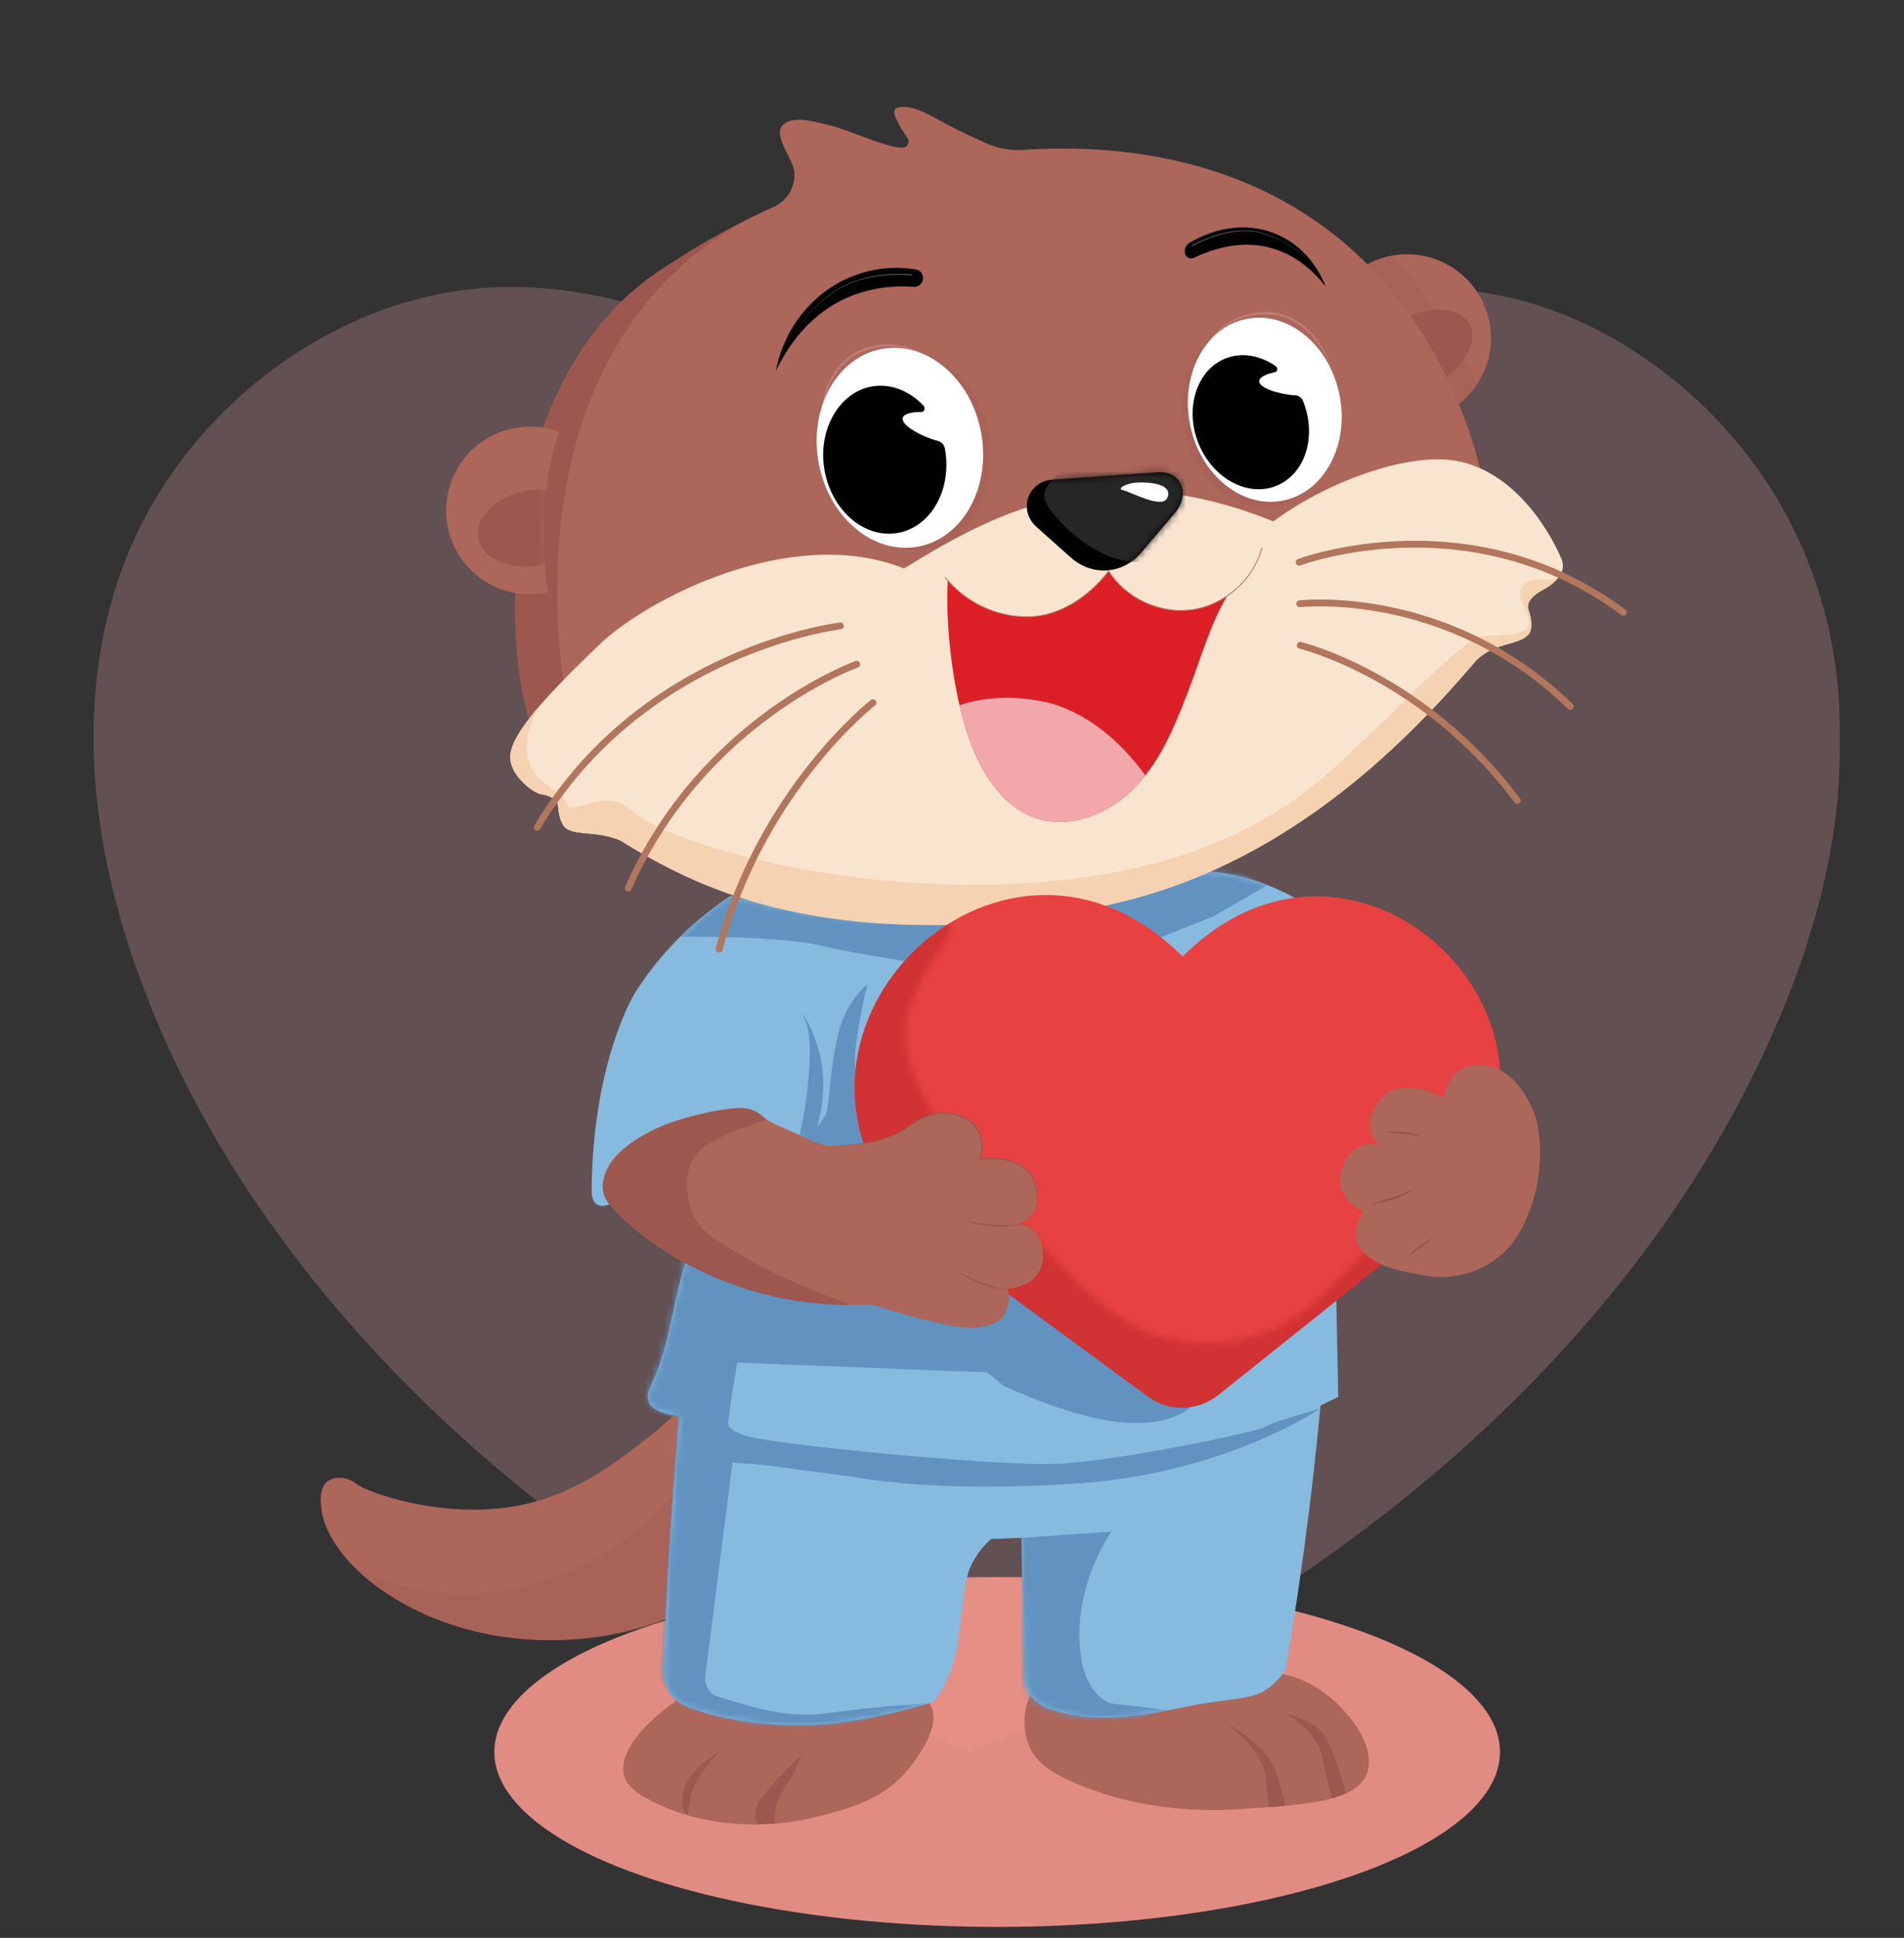
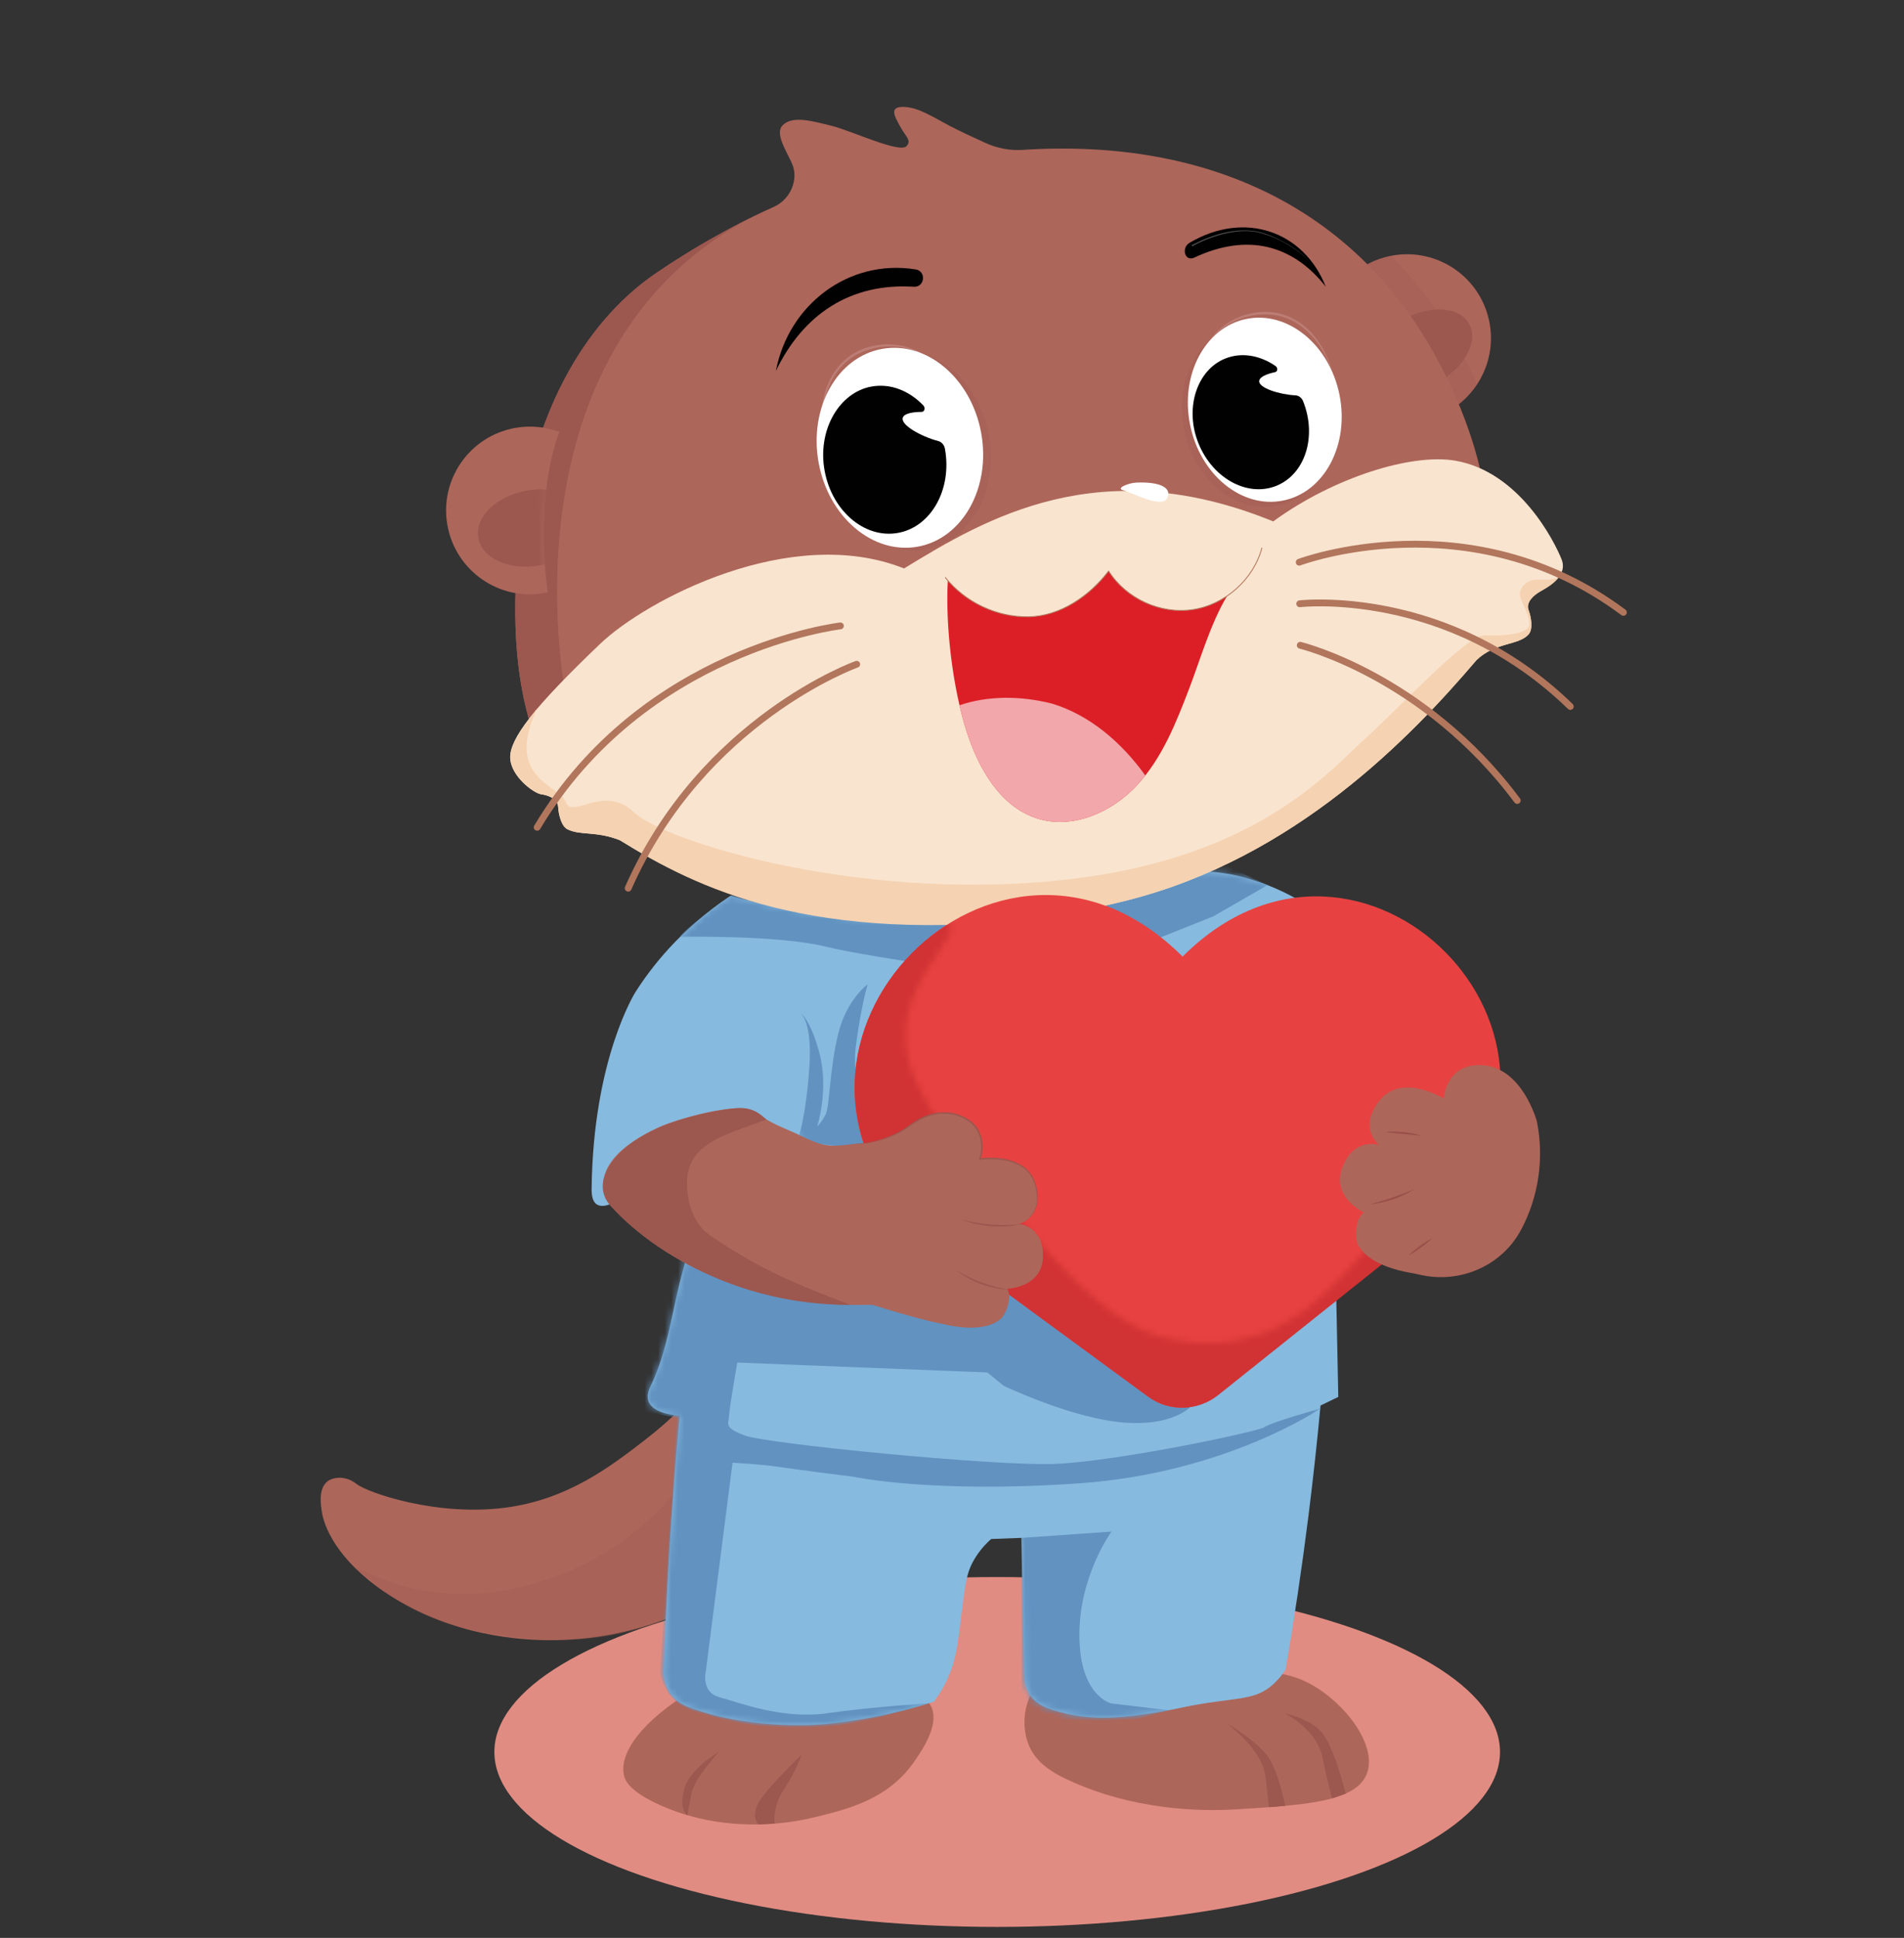
<svg xmlns="http://www.w3.org/2000/svg" width="285" height="290" viewBox="0 0 285 290" fill="none">
  <rect x="0" y="0" width="285" height="290" fill="#333333" stroke="none" />
-   <path d="M275.221 104.308C275.46 108.127 275.46 113.497 275.221 117.315C273.789 140.107 262.454 164.093 249.448 182.708C224.032 218.985 185.731 245.595 145.042 262.182C104.115 244.999 65.575 218.865 39.801 182.112C20.71 154.904 5.914 116.241 18.92 83.426C27.75 61.23 50.421 43.689 74.762 42.973C101.013 42.137 126.905 59.321 144.565 77.221C171.173 50.729 211.504 29.25 246.703 53.951C263.408 65.645 273.789 83.784 275.221 104.308Z" fill="#F3A8B2" fill-opacity="0.25" />
  <ellipse opacity="0.9" cx="149.264" cy="262.179" rx="75.264" ry="26.179" fill="#F4968B" />
  <path d="M139.504 255.663C140.539 258.443 137.771 262.317 136.675 263.856C132.792 269.294 126.918 270.73 121.885 271.959C119.553 272.528 109.287 274.818 98.864 270.158C94.25 268.095 93.628 266.471 93.462 265.914C92.406 262.38 96.368 257.33 103.542 253.053C130.751 249.55 138.222 252.212 139.507 255.665L139.504 255.663Z" fill="#AD665A" />
  <path d="M119.996 262.61C119.996 262.61 113.823 268.413 113.223 270.44C112.624 272.471 113.591 273.012 113.591 273.012L115.966 272.894C115.966 272.894 115.583 270.355 117.319 267.811C119.054 265.267 119.999 262.61 119.999 262.61H119.996Z" fill="#9C574F" />
  <path d="M107.546 262.214C107.546 262.214 103.974 266.171 103.541 268.228C103.108 270.286 102.889 271.636 102.889 271.636C102.889 271.636 101.629 270.936 102.4 267.813C103.171 264.69 107.546 262.214 107.546 262.214Z" fill="#9C574F" />
  <path d="M154.72 252.877C153.11 255.283 152.987 258.668 153.974 261.109C155.072 263.826 157.541 265.363 160.765 266.768C171.447 271.423 181.99 270.957 185.201 270.755C195.485 270.111 203.064 269.635 204.623 265.353C206.15 261.159 201.352 254.827 196.135 252.001C192.919 250.26 190.115 250.16 185.332 250.046C159.634 249.439 156.498 250.22 154.722 252.875L154.72 252.877Z" fill="#AD665A" />
  <path d="M183.402 257.765C183.402 257.765 188.956 261.553 189.447 265.996L189.938 270.441L192.359 270.242C192.359 270.242 191.419 265.054 189.661 262.696C187.903 260.339 183.402 257.767 183.402 257.767V257.765Z" fill="#9C574F" />
  <path d="M192.357 256.436C192.357 256.436 197.078 258.751 197.934 262.909C198.79 267.068 199.407 269.118 199.407 269.118L201.425 268.408C201.425 268.408 199.649 261.025 197.634 259.01C195.619 256.995 192.357 256.439 192.357 256.439V256.436Z" fill="#9C574F" />
  <path d="M112.77 235.239C108.284 238.518 98.187 244.891 84.243 245.415C79.533 245.591 69.025 245.304 58.985 239.145C51.338 234.456 48.636 229.227 48.175 226.244C48.006 225.161 47.641 222.799 48.993 221.701C49.807 221.041 51.051 221.147 51.175 221.157C52.363 221.255 53.192 221.94 53.356 222.066C55.038 223.373 65.363 226.982 75.704 225.61C85.031 224.371 91.368 219.474 96.6 215.434C100.849 212.152 103.899 208.875 105.866 206.53C108.168 216.099 110.471 225.67 112.77 235.239Z" fill="#AD665A" />
  <g style="mix-blend-mode:multiply" opacity="0.28">
    <path d="M104.842 217.987C102.432 221.944 98.213 227.505 91.304 231.888C87.4 234.366 76.295 240.487 62.686 237.885C58.14 237.016 54.891 235.351 52.69 234.177C56.339 237.235 61.2 242.059 71.499 244.063C89.244 247.517 97.233 243.668 107.386 239.066C106.537 232.042 105.691 225.014 104.842 217.99V217.987Z" fill="#9C574F" />
  </g>
  <path d="M178.34 130.346C170.565 133.386 158.729 136.996 143.929 137.761C129.338 138.517 117.344 136.227 109.345 134.054C101.746 139.121 97.393 144.887 95.114 148.466C95.114 148.466 88.779 158.41 88.555 177.92C88.54 179.318 88.888 179.947 89.326 180.235C89.915 180.62 90.719 180.431 91.255 180.235C90.981 178.955 90.552 176.041 92.197 173.633C92.837 172.696 93.578 172.15 94.169 171.747C100.25 167.626 106.002 167.031 106.002 167.031C113.135 166.293 118.427 169.442 120.407 170.598C118.858 170.898 108.559 172.787 104.116 182.036C103.078 184.197 104.025 183.663 102.229 190.095C100.627 195.841 100.01 201.954 97.429 207.331C97.22 207.769 96.718 208.772 97.086 209.731C97.691 211.313 100.255 211.739 101.716 211.875C101.116 218.562 100.597 225.423 100.172 232.453C99.804 238.516 99.522 244.462 99.315 250.288C99.345 251.013 99.504 252.288 100.343 253.462C101.31 254.814 102.688 255.336 103.431 255.605C113.06 259.114 123.581 258.005 123.581 258.005C127.631 257.61 133.248 256.736 139.786 254.661C140.091 254.258 140.529 253.646 140.988 252.86C142.987 249.434 143.307 246.283 143.559 244.372C144.514 237.181 144.441 235.473 146.131 232.881C146.917 231.675 147.773 230.828 148.36 230.309C149.874 230.252 151.39 230.196 152.904 230.138L153.332 251.404C153.44 252.096 153.727 253.245 154.619 254.232C154.619 254.232 155.548 255.265 157.191 255.776C161.253 257.041 165.46 257.978 176.998 255.519C184.665 253.885 187.702 254.726 190.632 252.003C191.498 251.2 192.08 250.401 192.433 249.86C193.702 242.472 194.858 234.78 195.863 226.796C196.568 221.182 197.165 215.691 197.664 210.333C198.551 209.905 199.437 209.477 200.321 209.046C199.835 185.209 199.349 161.372 198.863 137.535C196.755 136.013 192.911 133.49 188.317 131.938C187.471 131.651 185.861 131.114 183.652 130.744C181.552 130.389 179.728 130.321 178.34 130.346Z" fill="#86BADF" />
  <mask id="mask0_909_17806" style="mask-type:luminance" maskUnits="userSpaceOnUse" x="88" y="130" width="113" height="129">
    <path d="M178.34 130.349C170.565 133.389 158.729 136.998 143.929 137.764C129.338 138.52 117.344 136.23 109.345 134.056C101.746 139.124 97.393 144.889 95.114 148.468C95.114 148.468 88.779 158.412 88.555 177.923C88.54 179.32 88.888 179.95 89.326 180.237C89.915 180.623 90.719 180.434 91.255 180.237C90.981 178.958 90.552 176.044 92.197 173.636C92.837 172.699 93.578 172.152 94.169 171.749C100.25 167.628 106.002 167.034 106.002 167.034C113.135 166.296 118.599 169.135 120.578 170.293C119.029 170.593 108.559 172.792 104.116 182.041C103.078 184.202 104.025 183.668 102.229 190.101C100.627 195.846 100.01 201.959 97.429 207.336C97.22 207.774 96.718 208.777 97.086 209.737C97.691 211.318 100.255 211.744 101.716 211.88C101.116 218.567 100.597 225.428 100.172 232.458C99.804 238.521 99.522 244.467 99.315 250.293C99.345 251.019 99.504 252.293 100.343 253.467C101.31 254.819 102.688 255.341 103.431 255.61C113.06 259.119 123.581 258.011 123.581 258.011C127.631 257.615 133.248 256.741 139.786 254.666C140.091 254.263 140.529 253.651 140.988 252.865C142.987 249.439 143.307 246.288 143.559 244.377C144.514 237.186 144.441 235.478 146.131 232.886C146.917 231.68 147.773 230.833 148.36 230.315C149.874 230.257 151.39 230.201 152.904 230.143L153.332 251.409C153.44 252.102 153.727 253.25 154.619 254.238C154.619 254.238 155.548 255.27 157.191 255.781C161.253 257.046 165.46 257.983 176.998 255.525C184.665 253.89 187.702 254.731 190.632 252.008C191.498 251.205 192.08 250.407 192.433 249.865C193.702 242.478 194.858 234.785 195.863 226.801C196.568 221.187 197.165 215.696 197.664 210.339C198.551 209.91 199.437 209.482 200.321 209.051C199.835 185.214 199.349 161.377 198.863 137.54C196.755 136.018 192.911 133.495 188.317 131.943C187.471 131.656 185.861 131.119 183.652 130.749C181.552 130.394 179.728 130.326 178.34 130.351V130.349Z" fill="white" />
  </mask>
  <g mask="url(#mask0_909_17806)">
    <path d="M197.621 210.793C197.621 210.793 183.539 220.432 161.545 221.974C139.552 223.518 127.847 221.009 127.847 221.009C127.847 221.009 118.266 219.787 116.208 219.465C114.15 219.143 109.649 218.886 109.649 218.886L105.662 250.01C105.662 250.01 104.826 253.226 107.72 253.997C110.614 254.767 117.044 257.342 123.862 256.377C130.678 255.412 139.06 254.888 139.06 254.888C139.06 254.888 129.552 257.961 123.505 258.344C113.032 259.009 108.065 257.259 103.735 255.974C99.406 254.687 98.781 250.309 98.781 250.309L101.388 212.143L92.416 210.526L101.909 187.941L153.959 192.583L178.846 209.881C178.846 209.881 176.466 213.418 168.557 212.904C160.648 212.39 150.228 207.373 150.228 207.373L147.785 205.38L110.357 203.902C110.357 203.902 109.198 210.526 109.135 211.811C109.07 213.098 108.236 213.611 111.516 214.833C114.795 216.055 148.621 219.399 157.752 219.077C166.885 218.755 188.362 214.254 189.327 213.546C190.291 212.838 197.623 210.788 197.623 210.788L197.621 210.793Z" fill="#6192C0" />
    <path d="M119.553 151.364C119.553 151.364 121.611 152.2 121.16 159.467C120.709 166.733 119.553 170.141 119.553 170.141C119.553 170.141 118.331 170.783 124.699 171.428C131.066 172.073 130.872 169.95 130.872 169.95C130.872 169.95 127.27 162.812 128.107 156.51C128.943 150.208 129.88 147.314 129.88 147.314C129.88 147.314 126.754 149.5 125.469 154.709C124.182 159.918 124.182 165.577 123.606 166.733C123.026 167.892 122.318 168.597 122.318 168.597C122.318 168.597 124.119 163.003 122.641 157.537C121.162 152.072 119.553 151.364 119.553 151.364Z" fill="#6192C0" />
    <path d="M101.816 140.185C101.816 140.185 116.531 139.898 123.669 141.674C130.807 143.452 157.045 146.923 157.045 146.923L181.61 137.13L189.735 132.453L178.65 127.244L121.223 134.125L110.42 133.289C110.42 133.289 102.149 139.102 101.816 140.183V140.185Z" fill="#6192C0" />
    <path d="M152.904 230.142L166.367 229.2C166.367 229.2 161.481 235.887 161.566 244.891C161.652 253.893 166.367 254.923 166.367 254.923L174.956 255.938L170.309 257.2L163.944 257.52L152.907 257.067V230.144L152.904 230.142Z" fill="#6192C0" />
  </g>
  <path d="M215.533 182.04L181.931 208.86C179.03 211.177 174.934 211.26 171.942 209.064L137.206 183.584C109.649 156.027 149.457 115.596 177.015 143.154C203.806 116.362 242.325 155.249 215.533 182.04Z" fill="#E74241" />
  <mask id="mask1_909_17806" style="mask-type:luminance" maskUnits="userSpaceOnUse" x="125" y="137" width="96" height="76">
    <path d="M142.143 138.244C143.702 140.062 137.201 144.755 135.796 152.24C134.078 161.393 140.994 169.312 154.583 184.87C164.842 196.615 170.347 199.469 175.72 200.497C180.493 201.411 184.369 200.733 185.568 200.497C194.792 198.668 200.363 192.127 209.876 180.626C212.632 177.297 216.319 172.564 220.294 166.544C219.556 171.597 217.934 178.012 214.314 184.679C203.587 204.433 183.614 211.116 177.994 212.786C172.828 211.34 165.053 208.65 156.63 203.461C149.054 198.797 129.194 186.563 126.141 165.965C125.884 164.237 123.713 148.185 132.841 140.972C136.12 138.382 140.951 136.856 142.143 138.244Z" fill="white" />
  </mask>
  <g mask="url(#mask1_909_17806)">
    <path d="M215.69 182.155L182.345 208.77C179.292 211.208 174.983 211.294 171.834 208.984L137.363 183.699C109.581 155.993 149.455 115.597 177.013 143.155C203.804 116.363 242.479 155.363 215.688 182.155H215.69Z" fill="#D13233" />
  </g>
  <path d="M227.67 184.052C224.834 189.353 218.754 192.051 212.865 190.832C212.482 190.751 212.079 190.666 211.656 190.57C205.009 189.512 203.128 186.792 203.009 185.349C202.763 182.324 204.135 181.435 204.135 181.435C204.135 181.435 199.168 179.137 200.944 174.639C202.72 170.141 206.407 171.334 206.407 171.334C206.407 171.334 203.166 168.728 206.571 164.602C209.916 160.544 216.112 164.39 216.112 164.39C216.112 164.39 216.389 159.033 221.94 159.403C227.907 159.804 230.048 167.813 230.048 167.813C231.171 173.395 230.28 179.18 227.673 184.054L227.67 184.052Z" fill="#AD665A" />
  <path d="M212.624 169.946C211.317 169.833 208.689 169.578 207.385 169.437C208.118 169.246 209.236 169.359 210.032 169.41C210.911 169.503 211.78 169.634 212.626 169.916L212.624 169.946Z" fill="#99504B" />
  <path d="M211.577 178.047C209.668 179.221 207.494 179.959 205.262 180.196L205.26 180.166C205.396 180.12 205.532 180.08 205.665 180.047C207.131 179.637 208.577 179.178 209.997 178.632C210.375 178.493 210.783 178.314 211.164 178.173C211.292 178.118 211.423 178.068 211.559 178.02L211.574 178.045L211.577 178.047Z" fill="#99504B" />
  <path d="M214.393 185.342C213.282 186.274 212.04 187.266 210.791 187.899C211.574 187.103 212.466 186.465 213.398 185.863C213.705 185.665 214.03 185.483 214.375 185.319L214.395 185.342H214.393Z" fill="#99504B" />
  <path d="M136.645 173.67C133.998 172.952 131.544 170.846 128.817 171.105C125.026 171.463 123.915 171.909 120.575 170.294C116.948 168.541 116.13 168.569 112.797 166.305C110.531 164.763 101.05 167.549 98.564 168.705C86.389 174.365 91.252 180.241 91.252 180.241C91.252 180.241 105.516 198.217 136.028 194.87" fill="#AD665A" />
  <path d="M102.957 178.826C101.829 171.194 108.025 170.094 114.715 167.522C113.898 166.857 112.705 165.477 109.71 165.882C96.547 167.663 91.451 172.683 90.409 176.247C89.598 179.02 91.645 180.693 91.645 180.693C91.645 180.693 104.229 195.284 127.291 195.271C119.117 192.133 113.83 190.042 106.259 184.854C104.184 183.458 103.196 180.844 102.96 178.824L102.957 178.826Z" fill="#9C574F" />
  <path d="M143.427 166.901C148.429 168.652 146.669 173.45 146.669 173.45C146.669 173.45 153.532 172.397 154.945 177.203C156.383 182.092 152.57 183.162 152.57 183.162C152.57 183.162 156.245 183.495 156.119 188.099C155.993 192.703 150.782 192.859 150.782 192.859C150.782 192.859 151.651 194.154 150.306 196.71C149.664 197.932 146.999 199.61 140.78 198.05C137.052 197.37 129.71 194.96 126.844 194.134C124.6 191.869 128.32 191.152 128.292 187.615C127.919 181.908 123.685 177.301 126.443 172.382L127.567 171.203C130.599 171.274 133.657 170.256 136.118 168.483C138.022 167.11 140.659 165.932 143.427 166.899V166.901Z" fill="#AD665A" />
  <path d="M126.979 171.295C130.155 171.129 133.429 170.356 136.016 168.449C138.613 166.369 142.212 165.608 145.091 167.6C147.015 168.855 147.494 171.409 146.781 173.492L146.652 173.333C148.778 173.099 151.07 173.245 152.932 174.391C154.823 175.539 155.569 177.97 155.254 180.078C155.03 181.509 153.947 182.733 152.574 183.164C154.304 182.597 155.377 180.796 155.203 179.01C155.115 177.27 154.392 175.464 152.828 174.557C150.949 173.439 148.624 173.323 146.504 173.592C147.239 171.57 146.841 169.049 144.955 167.802C143.212 166.585 140.902 166.344 138.915 167.079C137.915 167.427 136.98 167.956 136.129 168.595C135.26 169.24 134.29 169.736 133.288 170.124C131.278 170.887 129.127 171.255 126.984 171.298L126.979 171.295Z" fill="#9C574F" />
  <path d="M143.78 182.474C146.359 183.134 149.026 183.431 151.684 183.295C152.016 183.283 152.497 183.248 152.825 183.225C149.827 183.84 146.634 183.58 143.777 182.474H143.78Z" fill="#9C574F" />
  <path d="M143.098 190.056C145.236 191.354 147.584 192.301 150.037 192.794C150.344 192.86 150.79 192.938 151.095 192.993C148.216 192.895 145.354 191.85 143.098 190.059V190.056Z" fill="#9C574F" />
  <path d="M207.276 38.5C205.007 39.127 203.057 40.342 201.541 41.931C204.906 45.092 208.505 50.452 211.346 56.968C212.21 58.947 212.943 60.904 213.553 62.803C213.689 62.771 213.827 62.738 213.963 62.7C220.646 60.854 224.565 53.94 222.718 47.258C220.872 40.576 213.958 36.657 207.276 38.503V38.5Z" fill="#AD665A" />
  <path d="M210.004 47.825C208.543 48.638 207.339 49.673 206.463 50.784C208.959 52.084 211.505 54.056 213.724 56.557C214.017 56.884 214.294 57.217 214.561 57.549C214.782 57.441 215.004 57.33 215.226 57.207C219.253 54.965 221.349 51.048 219.908 48.457C218.465 45.865 214.032 45.583 210.004 47.825Z" fill="#9C574F" />
  <g style="mix-blend-mode:multiply" opacity="0.28">
    <path d="M207.276 38.501C207.594 38.413 207.913 38.342 208.231 38.279C211.155 41.266 217.447 48.387 221.046 57.583C219.432 59.995 216.981 61.864 213.963 62.698C213.827 62.736 213.689 62.769 213.553 62.801C212.943 60.905 212.21 58.945 211.346 56.965C208.508 50.452 204.906 45.09 201.541 41.929C203.055 40.339 205.004 39.125 207.276 38.498V38.501Z" fill="#9C574F" />
  </g>
  <path d="M118.888 25.697C119.125 27.959 117.81 30.075 115.805 30.966C112.39 32.485 105.871 35.671 98.219 40.865C86.91 48.537 79.722 62.861 77.898 78.719C76.072 94.574 77.51 105.773 81.888 114.873C86.266 123.973 117.966 141.768 153.168 137.705C193.264 133.078 213.955 106.604 218.436 99.073C222.917 91.542 227.078 75.336 214.713 53C202.737 31.364 181.015 20.619 153.055 22.43C151.171 22.551 149.282 22.194 147.541 21.405C145.756 20.597 143.516 19.556 142.123 18.818C139.517 17.433 137.542 16.134 135.469 16.01C132.943 15.859 133.875 17.373 134.877 19.169C135.56 20.39 136.492 21.045 135.688 21.876C134.623 22.974 127.439 19.559 124.482 18.828C121.528 18.098 118.634 17.272 117.165 18.735C115.7 20.199 118.465 23.549 118.823 25.307C118.848 25.433 118.868 25.564 118.883 25.7L118.888 25.697Z" fill="#AD665A" />
  <path d="M98.22 40.866C103.91 37.005 108.973 34.254 112.597 32.473C74.476 52.459 84.609 103.544 84.609 103.544L92.08 116.732L87.659 121.767C84.78 119.221 82.818 116.808 81.889 114.874C77.511 105.773 76.076 94.578 77.899 78.72C79.725 62.864 86.911 48.538 98.22 40.866Z" fill="#9C574F" />
  <path d="M198.444 42.9C195.205 34.679 186.395 31.442 178.083 36.319C176.756 37.097 177.358 39.17 178.733 38.566C186.722 34.8 193.54 36.649 198.444 42.9Z" fill="#010101" />
  <path d="M199.451 55.711C197.323 49.565 192.557 45.442 185.86 47.633C183.983 48.273 182.283 49.457 181.039 51.011C182.155 49.336 183.852 48.056 185.752 47.334C192.504 44.948 197.718 49.316 199.451 55.713V55.711Z" fill="#BC7D75" />
  <path d="M122.988 64C122.482 57.386 125.937 51.533 133.098 51.523C135.131 51.568 137.158 52.208 138.77 53.414C136.237 51.84 133.03 51.417 130.182 52.283C124.925 53.714 122.925 58.986 122.991 64.003L122.988 64Z" fill="#BC7D75" />
  <path d="M116.137 55.507C118.006 45.664 126.982 38.692 137.067 40.319C138.677 40.581 138.44 42.972 136.815 42.914C127.312 42.302 120.23 47.019 116.137 55.507Z" fill="#010101" />
  <path d="M76.37 113.367C76.292 110.531 79.878 105.859 89.837 96.348C96.741 89.757 118.38 78.319 135.323 85.069C147.546 77.591 164.623 67.441 190.582 78.027C199.581 71.456 211.298 67.791 217.879 68.947C227.491 70.634 232.687 81.052 233.74 83.686C234.795 86.323 231.455 87.983 230.511 88.53C229.566 89.079 228.38 90.122 228.803 91.283C229.226 92.444 229.483 94.172 228.801 94.938C227.305 96.608 223.834 96.066 221.008 98.779C211.22 110.267 193.911 128.354 168.726 134.736C167.238 135.114 165.77 135.449 164.309 135.766V135.779C163.838 135.88 163.349 135.97 162.868 136.066C162.369 136.167 161.868 136.28 161.372 136.376V136.363C159.992 136.623 158.604 136.915 157.171 137.086C121.478 141.368 104.149 132.776 92.799 125.742C89.255 124.326 86.913 125.067 84.948 124.102C84.049 123.661 83.616 121.969 83.543 120.734C83.472 119.5 82.019 118.994 80.974 118.85C79.929 118.707 76.445 116.198 76.367 113.362L76.37 113.367Z" fill="#F9E4CF" />
  <g style="mix-blend-mode:multiply" opacity="0.28">
    <path d="M191.197 75.659C197.369 74.403 201.135 67.302 199.608 59.798C198.082 52.294 191.84 47.229 185.668 48.485C179.496 49.741 175.73 56.842 177.257 64.346C178.783 71.85 185.024 76.915 191.197 75.659Z" fill="#9C574F" />
    <path d="M181.534 59.668C181.179 59.209 180.146 59.429 179.038 59.854C178.713 59.98 178.406 59.55 178.552 59.184C179.506 56.812 181.35 55.041 183.73 54.565C187.692 53.772 191.833 56.978 192.994 61.748C194.261 66.955 191.702 71.984 187.433 72.853C183.279 73.7 179.081 70.289 178.053 65.242C178.053 65.239 178.053 65.237 178.053 65.234C177.955 64.756 178.126 64.28 178.458 64.033C180.322 62.65 182.101 60.398 181.534 59.67V59.668Z" fill="#9C574F" />
  </g>
  <path d="M192.082 74.905C198.254 73.65 202.02 66.548 200.493 59.044C198.966 51.54 192.725 46.475 186.553 47.731C180.381 48.987 176.615 56.088 178.141 63.592C179.668 71.096 185.909 76.161 192.082 74.905Z" fill="white" />
  <path d="M188.483 57.024C188.531 56.389 189.611 55.963 190.888 55.684C191.263 55.6 191.284 55.021 190.928 54.774C188.616 53.175 185.851 52.664 183.375 53.666C179.257 55.336 177.393 60.787 179.214 65.872C181.201 71.421 186.596 74.491 191.044 72.705C195.372 70.967 197.165 65.295 195.052 60.036C195.052 60.033 195.052 60.031 195.049 60.029C194.848 59.53 194.404 59.197 193.948 59.17C191.399 59.029 188.405 58.036 188.483 57.026V57.024Z" fill="#010101" />
  <g style="mix-blend-mode:multiply" opacity="0.28">
    <path d="M138.563 82.206C145.284 80.991 149.536 73.382 148.06 65.21C146.584 57.037 139.938 51.397 133.217 52.611C126.496 53.825 122.244 61.434 123.72 69.607C125.196 77.779 131.842 83.42 138.563 82.206Z" fill="#9C574F" />
    <path d="M141.882 62.219C142.056 61.614 143.182 61.42 144.472 61.403C144.849 61.398 144.985 60.841 144.691 60.531C142.777 58.526 140.207 57.483 137.618 57.959C133.309 58.75 130.425 63.644 131.173 68.918C131.989 74.671 136.586 78.711 141.238 77.87C145.761 77.054 148.623 71.933 147.628 66.433C147.628 66.43 147.628 66.427 147.628 66.422C147.532 65.901 147.172 65.49 146.736 65.375C144.303 64.73 141.608 63.178 141.885 62.216L141.882 62.219Z" fill="#9C574F" />
  </g>
  <path d="M137.374 81.808C144.095 80.593 148.347 72.984 146.871 64.812C145.394 56.639 138.749 50.999 132.027 52.213C125.306 53.427 121.054 61.036 122.531 69.209C124.007 77.381 130.652 83.022 137.374 81.808Z" fill="white" />
  <path d="M135.125 62.534C135.316 61.869 136.556 61.655 137.974 61.637C138.389 61.632 138.54 61.02 138.215 60.68C136.11 58.474 133.284 57.328 130.435 57.849C125.695 58.721 122.521 64.103 123.345 69.904C124.242 76.233 129.299 80.674 134.415 79.749C139.389 78.85 142.538 73.218 141.445 67.168C141.445 67.166 141.445 67.161 141.445 67.158C141.341 66.584 140.941 66.133 140.465 66.007C137.787 65.299 134.825 63.589 135.128 62.534H135.125Z" fill="#010101" />
  <path d="M228.802 91.287C228.378 90.126 229.567 89.083 230.509 88.534C231.066 88.209 232.454 87.496 233.285 86.426C233.277 86.428 232.461 86.867 230.441 86.736C228.411 86.605 227.348 88.091 227.525 89.166C227.701 90.242 229.018 92.025 228.907 93.483C228.799 94.942 224.958 95.194 222.253 95.083C219.55 94.972 210.004 105.432 204.44 110.447C198.879 115.462 187.787 129.008 157.592 131.846C127.398 134.685 99.356 125.814 94.888 121.55C90.42 117.285 85.567 122.638 84.718 120.061C83.869 117.482 75.429 116.668 80.378 106.059C77.658 109.429 76.328 111.875 76.368 113.369C76.446 116.205 79.93 118.713 80.975 118.857C82.02 119.001 83.471 119.507 83.544 120.741C83.615 121.975 84.05 123.665 84.949 124.109C86.914 125.076 89.256 124.333 92.8 125.748C104.15 132.783 121.358 141.594 157.051 137.312C158.481 137.141 159.992 136.629 161.37 136.37V136.382C161.866 136.287 162.37 136.173 162.869 136.073C163.347 135.977 163.836 135.886 164.312 135.785V135.773C165.77 135.455 167.239 135.12 168.727 134.743C193.912 128.36 211.221 110.273 221.009 98.785C223.837 96.073 227.308 96.614 228.802 94.944C229.487 94.181 229.227 92.451 228.804 91.29L228.802 91.287Z" fill="#F5D2B1" />
  <path d="M125.796 93.665C125.796 93.665 96.377 97.068 80.408 123.806" stroke="#B1765C" stroke-width="1.02" stroke-linecap="round" stroke-linejoin="round" />
  <path d="M128.234 99.405C128.234 99.405 105.187 107.606 94.029 132.917" stroke="#B1765C" stroke-width="1.02" stroke-linecap="round" stroke-linejoin="round" />
-   <path d="M130.669 105.15C130.669 105.15 113.998 118.149 107.65 142.029" stroke="#B1765C" stroke-width="1.02" stroke-linecap="round" stroke-linejoin="round" />
  <path d="M194.471 84.135C194.471 84.135 220.046 74.493 242.997 91.643" stroke="#B1765C" stroke-width="1.02" stroke-linecap="round" stroke-linejoin="round" />
  <path d="M194.547 90.352C194.547 90.352 216.598 87.775 235.051 105.719" stroke="#B1765C" stroke-width="1.02" stroke-linecap="round" stroke-linejoin="round" />
  <path d="M194.627 96.565C194.627 96.565 213.155 101.056 227.108 119.792" stroke="#B1765C" stroke-width="1.02" stroke-linecap="round" stroke-linejoin="round" />
-   <path d="M136.468 41.222C132.627 40.917 128.509 41.406 125.189 43.489C122.282 45.347 119.895 47.984 118.129 50.939C119.048 49.342 120.177 47.864 121.441 46.524C123.023 44.864 124.861 43.36 126.972 42.428C129.949 41.139 133.272 40.794 136.49 41.033C136.543 41.038 136.581 41.083 136.576 41.136C136.571 41.191 136.523 41.229 136.468 41.222Z" fill="#4D4D4E" />
  <path d="M178.417 36.672C181.361 35.145 184.754 34.067 188.089 34.627C189.729 34.959 191.27 35.692 192.718 36.513C194.144 37.367 195.502 38.41 196.507 39.745C196.008 39.075 195.393 38.5 194.751 37.971C192.807 36.432 190.502 35.249 188.071 34.727C186.432 34.44 184.744 34.621 183.135 35.02C181.525 35.428 179.961 36.042 178.51 36.836C178.465 36.863 178.402 36.848 178.377 36.8C178.352 36.755 178.369 36.697 178.415 36.672H178.417Z" fill="#4D4D4E" />
  <path d="M77.079 64.045C79.397 63.624 81.678 63.869 83.734 64.639C82.079 68.947 81.167 75.342 81.442 82.442C81.525 84.6 81.716 86.681 81.991 88.656C81.852 88.686 81.716 88.716 81.575 88.741C74.754 89.983 68.218 85.462 66.977 78.641C65.735 71.82 70.256 65.284 77.077 64.043L77.079 64.045Z" fill="#AD665A" />
  <mask id="mask2_909_17806" style="mask-type:luminance" maskUnits="userSpaceOnUse" x="66" y="63" width="18" height="26">
    <path d="M77.079 64.044C79.397 63.623 81.678 63.867 83.734 64.638C82.079 68.945 81.167 75.34 81.442 82.441C81.525 84.599 81.716 86.68 81.991 88.654C81.852 88.684 81.716 88.715 81.575 88.74C74.754 89.982 68.218 85.46 66.977 78.64C65.735 71.819 70.256 65.283 77.077 64.041L77.079 64.044Z" fill="white" />
  </mask>
  <g mask="url(#mask2_909_17806)">
    <path d="M78.786 73.436C80.431 73.136 82.023 73.192 83.411 73.524C82.33 76.244 81.648 79.551 81.555 83.078C81.542 83.541 81.542 83.994 81.552 84.445C81.313 84.503 81.071 84.558 80.822 84.604C76.288 85.43 72.155 83.599 71.593 80.513C71.031 77.43 74.253 74.259 78.786 73.433V73.436Z" fill="#9C574F" />
  </g>
  <path d="M144.661 109.362C146.434 114.941 149.696 120.729 155.282 122.489C160.566 124.152 166.445 121.555 170.208 117.492C173.971 113.429 176.057 108.13 178.036 102.959C179.623 98.803 181.197 93.325 183.668 89.194C182.134 90.242 180.376 90.965 178.535 91.237C173.704 91.96 168.546 89.595 165.941 85.461C163.078 89.234 158.647 92.252 153.909 92.31C149.366 92.365 144.842 90.312 141.872 86.872C141.495 93.889 142.641 103.019 144.658 109.364L144.661 109.362Z" fill="#DC1F26" />
  <path d="M157.454 105.288C163.111 107.003 167.866 111.076 171.435 116.048C171.045 116.544 170.64 117.028 170.206 117.494C166.443 121.556 160.562 124.153 155.28 122.491C149.694 120.73 146.432 114.942 144.659 109.363C144.281 108.174 143.933 106.89 143.621 105.54C147.863 104.091 152.759 104.102 157.451 105.288H157.454Z" fill="#F2A7AB" />
  <path d="M188.881 82.025C187.601 86.74 183.365 90.511 178.534 91.234C173.703 91.957 168.547 89.594 165.943 85.461C163.079 89.234 158.648 92.251 153.911 92.309C149.173 92.367 144.46 90.133 141.506 86.431" stroke="#B1765C" stroke-width="0.133" stroke-linecap="round" stroke-linejoin="round" />
-   <path d="M173.029 70.699L157.345 71.794C153.799 72.195 152.371 76.384 155.192 78.897L160.277 83.423C163.468 86.265 168.03 85.97 170.772 82.748L175.807 76.834C178.349 73.85 176.742 70.281 173.029 70.701V70.699Z" fill="#010101" />
  <mask id="mask3_909_17806" style="mask-type:luminance" maskUnits="userSpaceOnUse" x="153" y="70" width="25" height="16">
    <path d="M173.029 70.698L157.345 71.793C153.799 72.194 152.371 76.382 155.192 78.896L160.277 83.422C163.468 86.263 168.03 85.969 170.772 82.747L175.807 76.833C178.349 73.848 176.742 70.279 173.029 70.7V70.698Z" fill="white" />
  </mask>
  <g mask="url(#mask3_909_17806)">
-     <path d="M161.232 69.127C161.232 69.127 155.104 72.112 156.535 75.157C157.968 78.202 166.773 87.32 175.239 82.978C183.704 78.636 175.66 64.866 175.66 64.866L160.701 64.659L161.232 69.127Z" fill="#262626" />
-   </g>
+     </g>
  <path d="M170.098 72.218C173.881 72.057 175.511 73.122 174.665 74.618C173.818 76.115 169.282 73.634 168.116 73.359C166.95 73.087 168.902 72.269 170.098 72.218Z" fill="white" />
  <mask id="mask4_909_17806" style="mask-type:luminance" maskUnits="userSpaceOnUse" x="128" y="130" width="54" height="11">
    <path d="M128.523 139.589L151.094 140.901L181.434 133.189L148.303 130.884L128.523 139.589Z" fill="white" />
  </mask>
  <g mask="url(#mask4_909_17806)">
    <path d="M215.533 182.04L181.931 208.859C179.03 211.176 174.934 211.259 171.942 209.063L137.206 183.584C109.649 156.026 149.457 115.595 177.015 143.153C203.806 116.361 242.325 155.248 215.533 182.04Z" fill="#E74241" />
    <mask id="mask5_909_17806" style="mask-type:luminance" maskUnits="userSpaceOnUse" x="125" y="137" width="96" height="76">
      <path d="M142.143 138.243C143.702 140.061 137.201 144.753 135.796 152.239C134.078 161.392 140.994 169.311 154.583 184.869C164.842 196.614 170.347 199.468 175.72 200.495C180.493 201.41 184.369 200.732 185.568 200.495C194.792 198.667 200.363 192.126 209.876 180.625C212.632 177.295 216.319 172.563 220.294 166.543C219.556 171.596 217.934 178.011 214.314 184.678C203.587 204.432 183.614 211.114 177.994 212.784C172.828 211.339 165.053 208.649 156.63 203.46C149.054 198.795 129.194 186.562 126.141 165.964C125.884 164.236 123.713 148.184 132.841 140.97C136.12 138.381 140.951 136.855 142.143 138.243Z" fill="white" />
    </mask>
    <g mask="url(#mask5_909_17806)">
      <path d="M215.691 182.153L182.345 208.769C179.293 211.207 174.983 211.292 171.835 208.983L137.3 183.357C109.491 156.377 149.458 115.596 177.016 143.153C203.807 116.362 242.279 155.487 215.691 182.153Z" fill="#D13233" />
    </g>
  </g>
</svg>